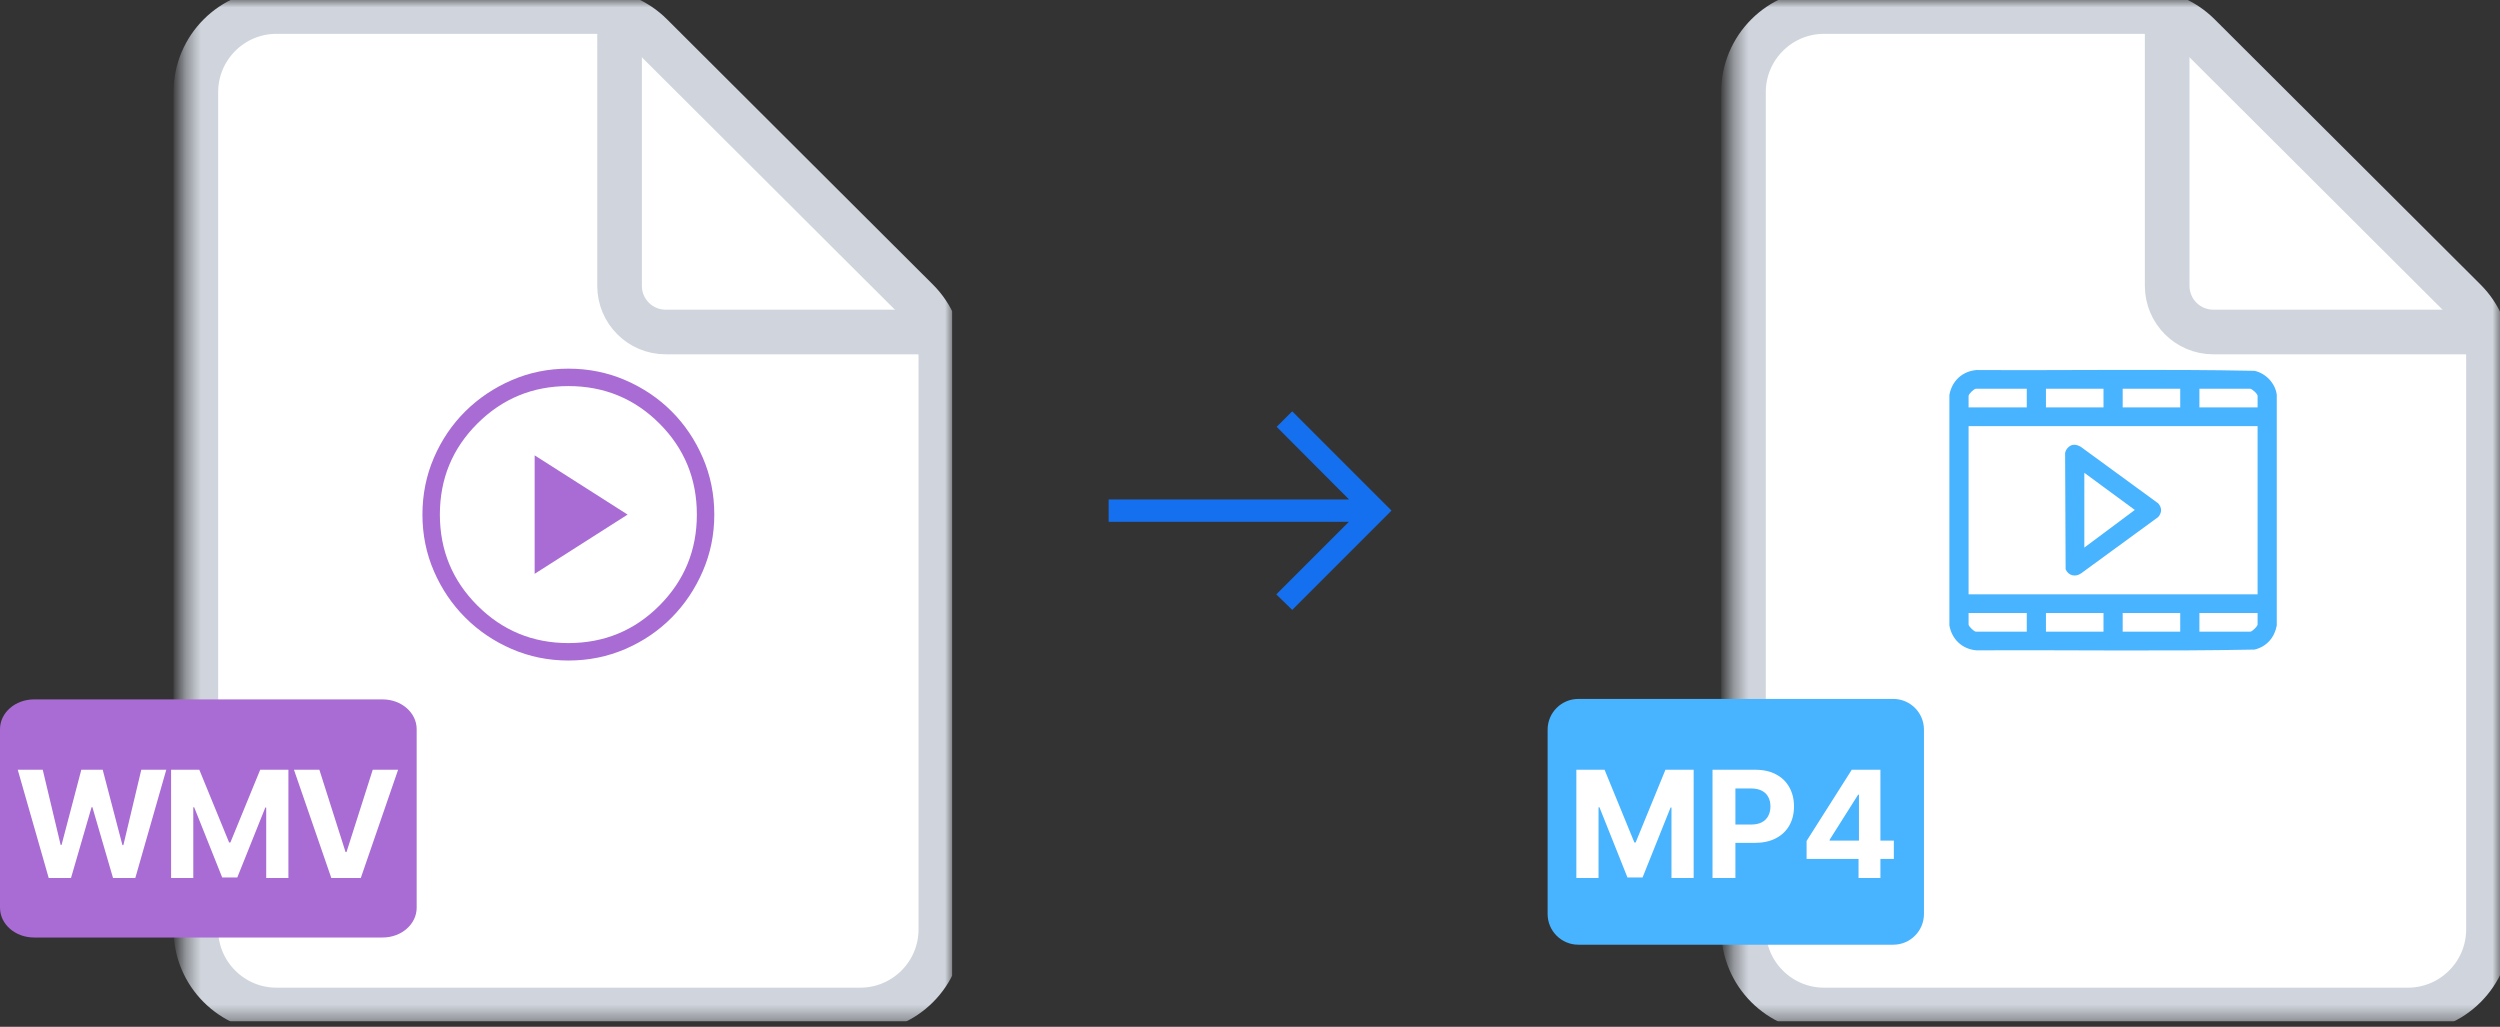
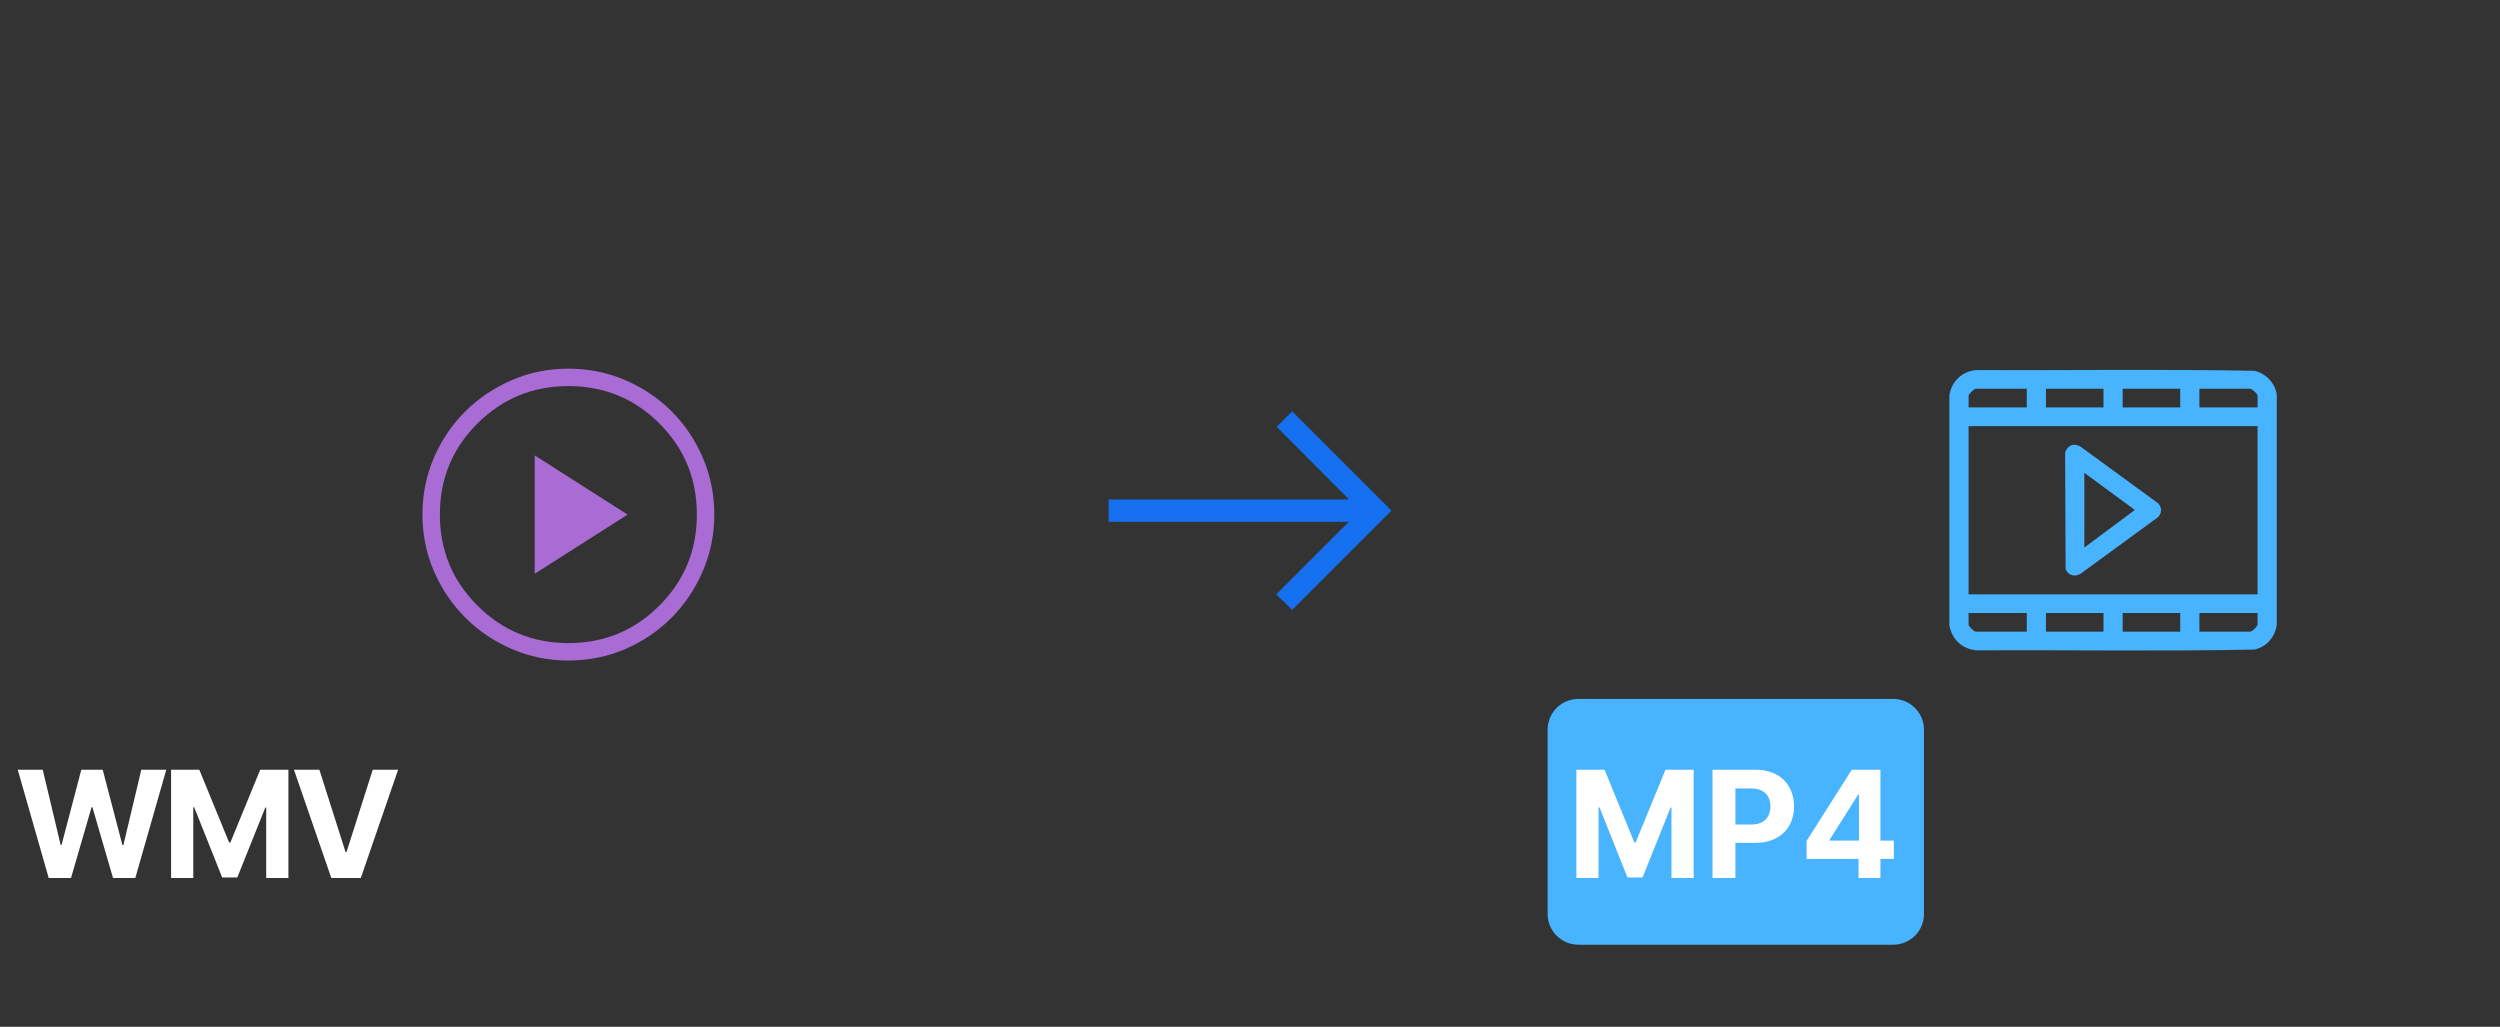
<svg xmlns="http://www.w3.org/2000/svg" width="168" height="69" viewBox="0 0 168 69" fill="none">
  <rect x="0" y="0" width="168" height="69" fill="#333333" stroke="none" />
  <g clip-path="url(#clip0_1640_6048)">
    <mask id="mask0_1640_6048" style="mask-type:luminance" maskUnits="userSpaceOnUse" x="12" y="0" width="52" height="69">
-       <path d="M64 0H12.387V68.645H64V0Z" fill="white" />
-     </mask>
+       </mask>
    <g mask="url(#mask0_1640_6048)">
-       <path d="M57.806 67.871H18.581C15.588 67.871 13.161 65.445 13.161 62.452V6.194C13.161 3.201 15.588 0.774 18.581 0.774H39.934C41.368 0.774 42.745 1.344 43.761 2.357L61.633 20.185C62.653 21.202 63.226 22.582 63.226 24.022V62.452C63.226 65.445 60.799 67.871 57.806 67.871Z" fill="white" stroke="#D0D5DD" stroke-width="3" />
      <path d="M41.635 1.716V19.213C41.635 20.923 43.021 22.31 44.731 22.31H62.28" stroke="#D0D5DD" stroke-width="3" stroke-linecap="round" />
    </g>
    <path d="M35.929 38.56L42.174 34.58L35.929 30.6V38.56ZM38.196 44.387C36.85 44.387 35.582 44.129 34.392 43.615C33.202 43.1 32.161 42.397 31.27 41.506C30.378 40.615 29.675 39.575 29.16 38.385C28.645 37.196 28.388 35.928 28.388 34.582C28.388 33.226 28.645 31.951 29.16 30.757C29.675 29.564 30.378 28.526 31.268 27.643C32.16 26.76 33.2 26.061 34.389 25.546C35.579 25.031 36.847 24.774 38.192 24.774C39.549 24.774 40.824 25.031 42.017 25.546C43.211 26.061 44.249 26.759 45.131 27.642C46.014 28.524 46.713 29.562 47.228 30.755C47.743 31.948 48.001 33.222 48.001 34.579C48.001 35.924 47.743 37.192 47.228 38.382C46.714 39.573 46.015 40.613 45.133 41.505C44.25 42.396 43.213 43.099 42.02 43.614C40.827 44.129 39.552 44.387 38.196 44.387ZM38.194 43.215C40.597 43.215 42.637 42.374 44.314 40.693C45.991 39.011 46.829 36.973 46.829 34.58C46.829 32.177 45.991 30.137 44.314 28.46C42.637 26.784 40.597 25.945 38.194 25.945C35.801 25.945 33.764 26.784 32.082 28.46C30.4 30.137 29.559 32.177 29.559 34.58C29.559 36.973 30.4 39.011 32.082 40.693C33.764 42.374 35.801 43.215 38.194 43.215Z" fill="#A86CD4" />
-     <path d="M25.714 47H2.286C1.023 47 0 47.895 0 49V61C0 62.105 1.023 63 2.286 63H25.714C26.977 63 28 62.105 28 61V49C28 47.895 26.977 47 25.714 47Z" fill="#A86CD4" />
    <path d="M3.273 59L1.192 51.727H2.872L4.076 56.781H4.136L5.464 51.727H6.902L8.227 56.791H8.291L9.495 51.727H11.174L9.093 59H7.595L6.21 54.245H6.153L4.772 59H3.273ZM11.497 51.727H13.394L15.396 56.614H15.482L17.485 51.727H19.381V59H17.889V54.266H17.829L15.947 58.965H14.931L13.049 54.249H12.989V59H11.497V51.727ZM21.462 51.727L23.22 57.253H23.287L25.048 51.727H26.753L24.246 59H22.264L19.754 51.727H21.462Z" fill="white" />
  </g>
  <mask id="mask1_1640_6048" style="mask-type:alpha" maskUnits="userSpaceOnUse" x="72" y="22" width="24" height="25">
    <rect x="72" y="22.323" width="24" height="24" fill="#D9D9D9" />
  </mask>
  <g mask="url(#mask1_1640_6048)">
    <path d="M86.837 40.986L85.767 39.942L90.646 35.063H74.5V33.563H90.656L85.792 28.684L86.837 27.64L93.51 34.313L86.837 40.986Z" fill="#1570EF" />
  </g>
  <g clip-path="url(#clip1_1640_6048)">
    <mask id="mask2_1640_6048" style="mask-type:luminance" maskUnits="userSpaceOnUse" x="116" y="0" width="52" height="69">
-       <path d="M168 0H116.387V68.645H168V0Z" fill="white" />
-     </mask>
+       </mask>
    <g mask="url(#mask2_1640_6048)">
      <path d="M161.806 67.871H122.58C119.587 67.871 117.161 65.445 117.161 62.452V6.194C117.161 3.201 119.587 0.774 122.58 0.774H143.934C145.369 0.774 146.745 1.344 147.761 2.357L165.633 20.185C166.653 21.202 167.226 22.582 167.226 24.022V62.452C167.226 65.445 164.799 67.871 161.806 67.871Z" fill="white" stroke="#D0D5DD" stroke-width="3" />
      <path d="M145.635 1.716V19.213C145.635 20.923 147.021 22.31 148.732 22.31H166.28" stroke="#D0D5DD" stroke-width="3" stroke-linecap="round" />
    </g>
    <mask id="mask3_1640_6048" style="mask-type:alpha" maskUnits="userSpaceOnUse" x="126" y="19" width="32" height="32">
      <path d="M157.678 19.097H126.71V50.064H157.678V19.097Z" fill="#B131BD" />
    </mask>
    <g mask="url(#mask3_1640_6048)">
      <g clip-path="url(#clip2_1640_6048)">
        <path d="M152.999 26.54V42.03C152.856 42.828 152.325 43.457 151.505 43.651C145.288 43.775 139.051 43.67 132.826 43.704C131.85 43.624 131.164 42.954 130.999 42.03V26.54C131.164 25.616 131.85 24.946 132.826 24.866C139.051 24.9 145.289 24.795 151.505 24.919C152.272 25.088 152.911 25.774 153 26.54H152.999ZM136.199 26.122H132.783C132.656 26.122 132.289 26.48 132.289 26.603V27.378H136.199V26.122ZM141.355 26.122H137.488V27.378H141.355V26.122ZM146.511 26.122H142.644V27.378H146.511V26.122ZM151.216 26.122H147.8V27.378H151.71V26.603C151.71 26.465 151.36 26.151 151.216 26.122ZM151.71 28.634H132.289V39.937H151.71V28.634ZM136.199 41.193H132.289V41.967C132.289 42.09 132.656 42.449 132.783 42.449H136.199V41.193ZM141.355 41.193H137.488V42.449H141.355V41.193ZM146.511 41.193H142.644V42.449H146.511V41.193ZM151.71 41.193H147.8V42.449H151.216C151.343 42.449 151.71 42.09 151.71 41.967V41.193Z" fill="#48B3FE" />
        <path d="M139.282 29.898C139.479 29.859 139.655 29.93 139.823 30.022L145.03 33.825C145.288 34.116 145.288 34.453 145.03 34.746L139.848 38.531C139.462 38.803 138.986 38.68 138.81 38.251L138.776 30.453C138.807 30.209 139.029 29.949 139.281 29.898L139.282 29.898ZM140.067 36.797L143.46 34.268L140.067 31.773V36.797Z" fill="#48B3FE" />
      </g>
    </g>
    <path d="M127.226 46.968H106.065C104.924 46.968 104 47.892 104 49.032V61.419C104 62.56 104.924 63.484 106.065 63.484H127.226C128.366 63.484 129.29 62.56 129.29 61.419V49.032C129.29 47.892 128.366 46.968 127.226 46.968Z" fill="#48B3FE" />
    <path d="M105.931 51.727H107.827L109.83 56.614H109.915L111.918 51.727H113.814V59H112.323V54.266H112.263L110.381 58.965H109.365L107.483 54.249H107.422V59H105.931V51.727ZM115.081 59V51.727H117.951C118.502 51.727 118.972 51.833 119.36 52.043C119.749 52.252 120.045 52.542 120.248 52.913C120.454 53.283 120.557 53.709 120.557 54.192C120.557 54.675 120.453 55.101 120.245 55.47C120.036 55.84 119.734 56.127 119.339 56.333C118.946 56.539 118.47 56.642 117.912 56.642H116.083V55.41H117.663C117.959 55.41 118.203 55.359 118.395 55.257C118.589 55.153 118.733 55.01 118.828 54.827C118.925 54.643 118.973 54.431 118.973 54.192C118.973 53.95 118.925 53.74 118.828 53.56C118.733 53.377 118.589 53.236 118.395 53.137C118.2 53.035 117.954 52.984 117.656 52.984H116.619V59H115.081ZM121.403 57.722V56.511L124.439 51.727H125.483V53.403H124.866L122.952 56.432V56.489H127.266V57.722H121.403ZM124.894 59V57.352L124.922 56.816V51.727H126.364V59H124.894Z" fill="white" />
  </g>
  <defs>
    <clipPath id="clip0_1640_6048">
      <rect width="64" height="68.645" fill="white" />
    </clipPath>
    <clipPath id="clip1_1640_6048">
      <rect width="64" height="68.645" fill="white" transform="translate(104)" />
    </clipPath>
    <clipPath id="clip2_1640_6048">
      <rect width="22" height="18.857" fill="white" transform="translate(131 24.857)" />
    </clipPath>
  </defs>
</svg>